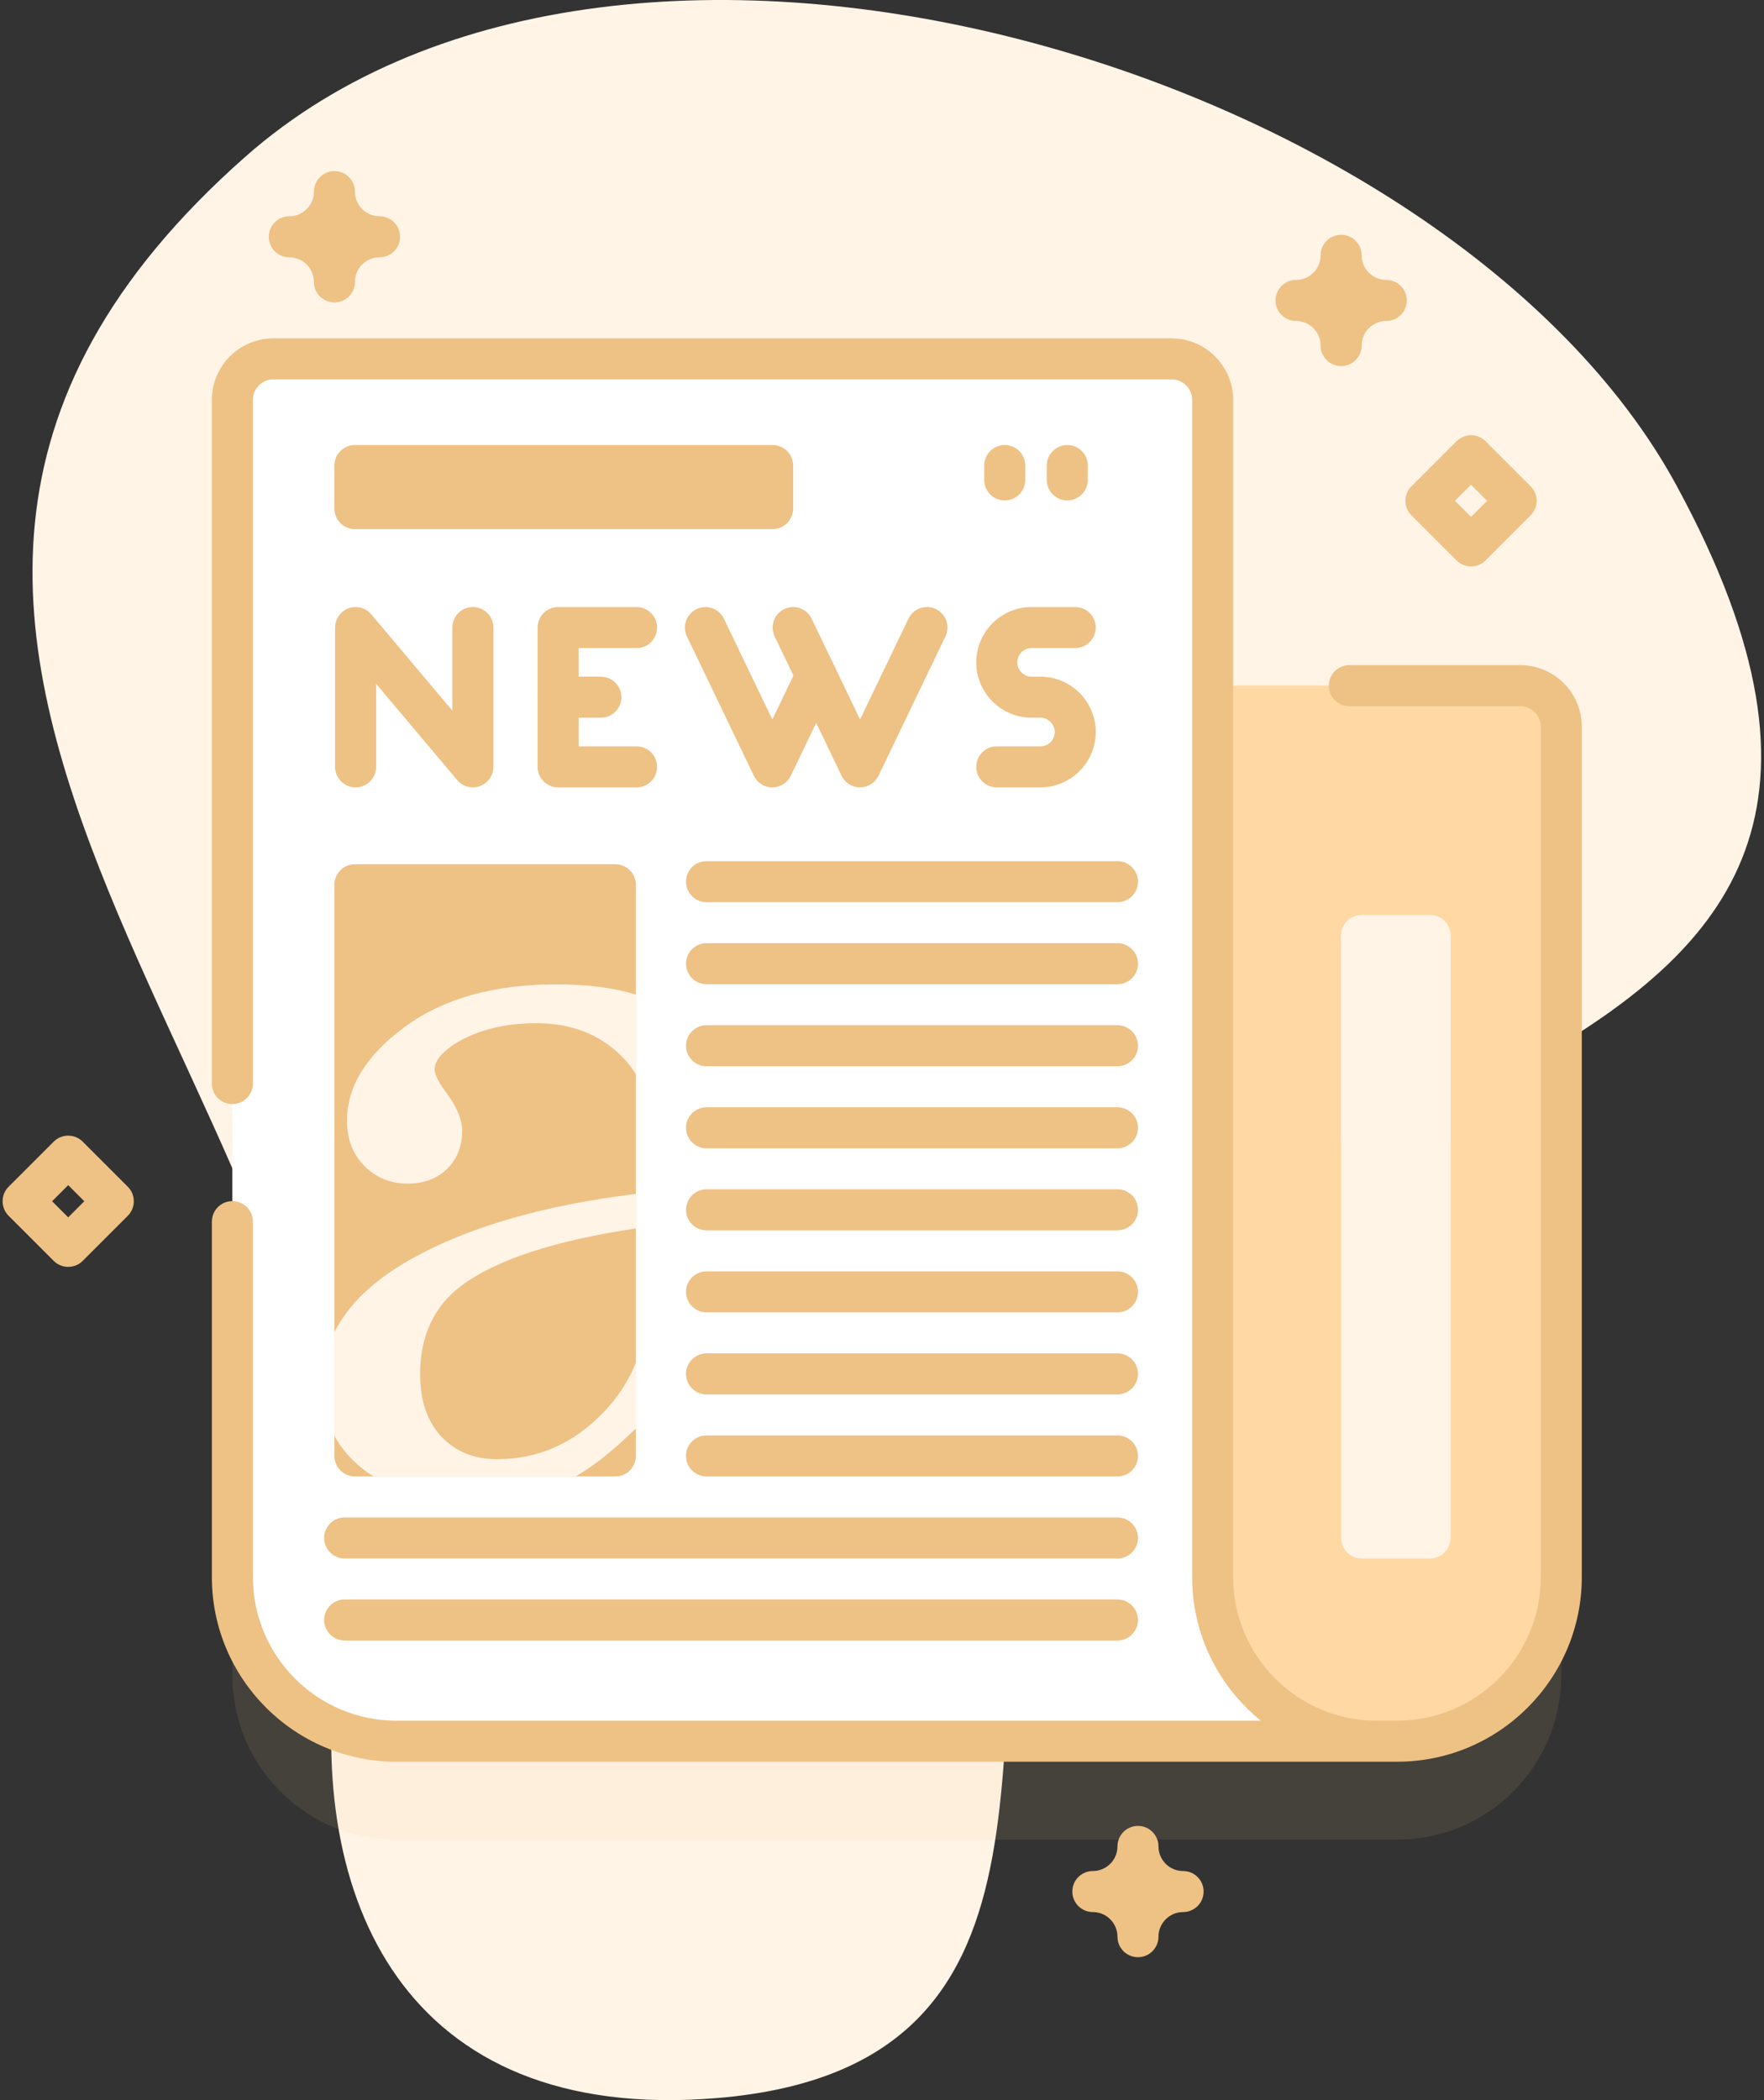
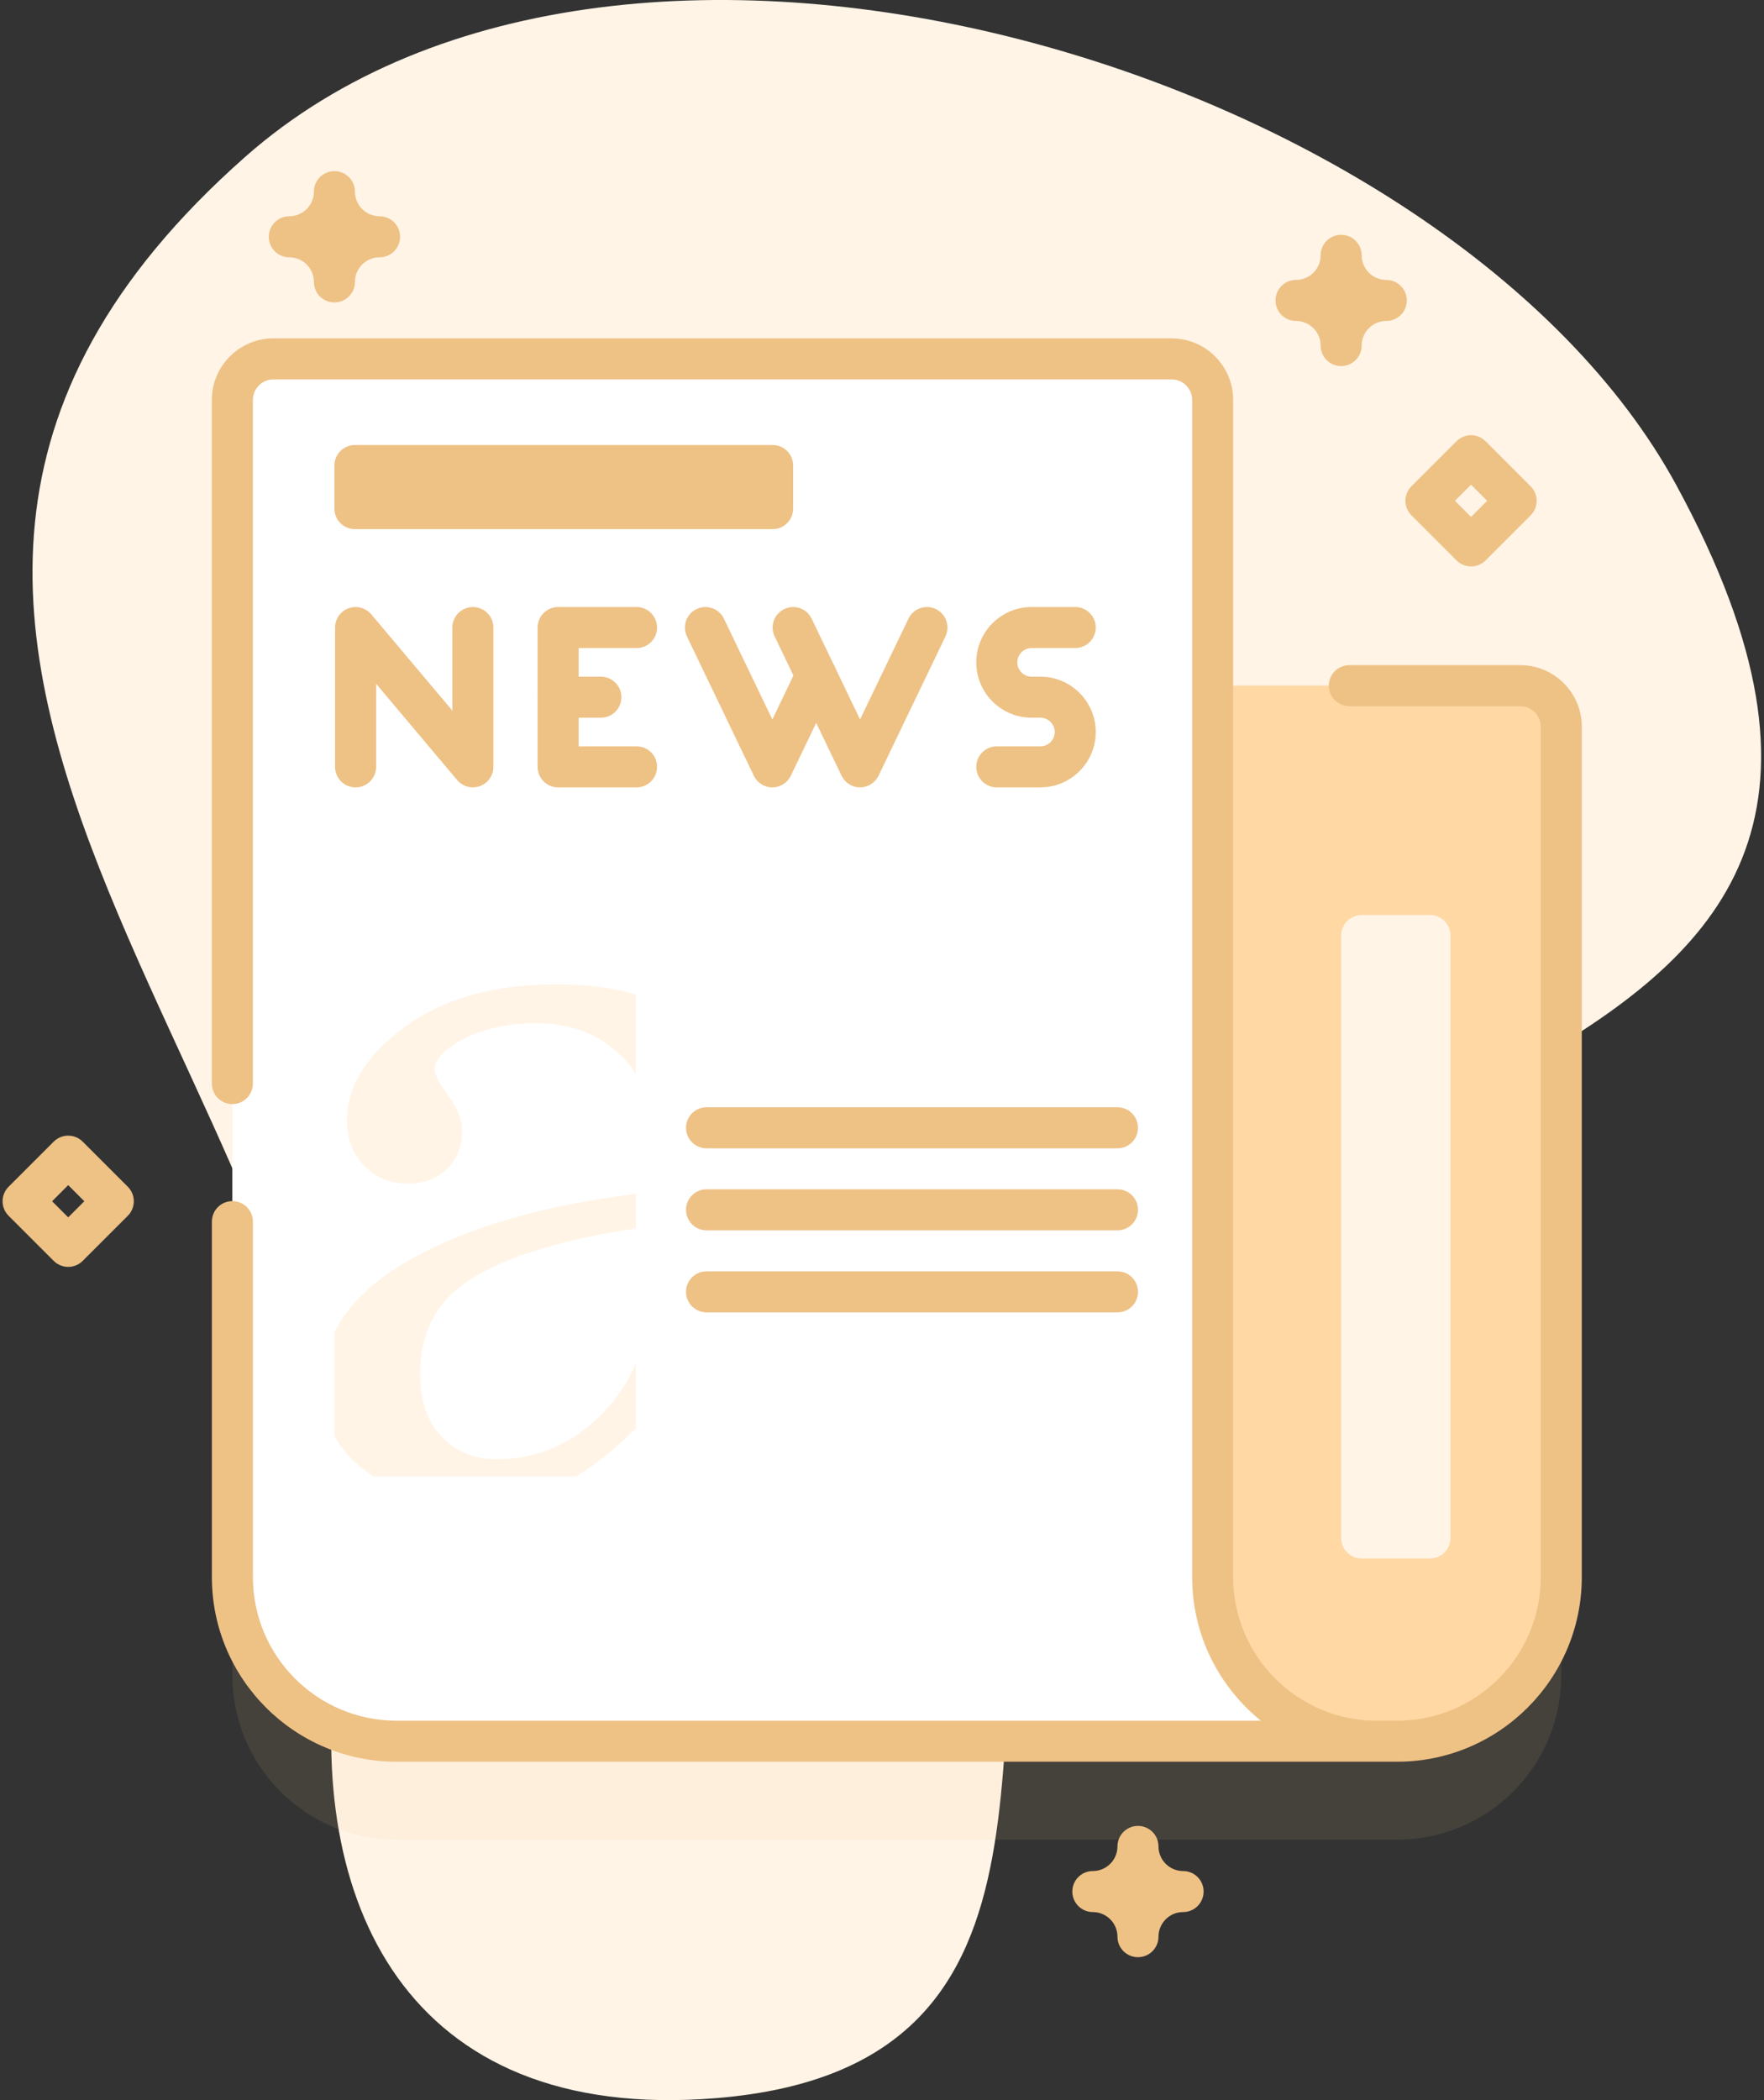
<svg xmlns="http://www.w3.org/2000/svg" height="100" viewBox="0 0 84 100" width="84">
  <rect x="0" y="0" width="84" height="100" fill="#333333" stroke="none" />
  <g fill="none">
    <g transform="translate(1)">
-       <path d="m10.679 7.467c-26.431 23.347 7.584 45.978 4.344 71.49-1.44 11.342 3.136 22.185 18.106 20.946 18.245-1.51 11.622-18.986 15.443-30.621 6.574-20.02 47.018-15.344 30.253-46.181-10.699-19.679-49.954-31.703-68.146-15.634z" fill="#fff4e6" />
+       <path d="m10.679 7.467c-26.431 23.347 7.584 45.978 4.344 71.49-1.44 11.342 3.136 22.185 18.106 20.946 18.245-1.51 11.622-18.986 15.443-30.621 6.574-20.02 47.018-15.344 30.253-46.181-10.699-19.679-49.954-31.703-68.146-15.634" fill="#fff4e6" />
      <g transform="translate(9.938 16.992)">
        <path d="m61.455 20.345h-14.648v-13.607c0-1.079-.874-1.953-1.953-1.953h-42.773c-1.079 0-1.953.874-1.953 1.953v56.055c0 4.315 3.498 7.812 7.812 7.812h47.656c4.315 0 7.812-3.498 7.812-7.812v-40.495c0-1.079-.874-1.953-1.953-1.953z" fill="#eec185" opacity=".1" />
        <path d="m19.348 15.658v50.26h36.248c4.315 0 7.812-3.498 7.812-7.812v-40.495c0-1.079-.874-1.953-1.953-1.953z" fill="#ffd8a4" />
        <path d="m63.408 17.611v19.889h-44.061v-21.842h42.107c1.078 0 1.953.873 1.953 1.953z" fill="#ffd8a4" />
        <path d="m46.806 58.105v-56.055c0-1.079-.874-1.953-1.953-1.953h-42.773c-1.079 0-1.953.874-1.953 1.953v56.055c0 4.315 3.498 7.812 7.812 7.812h46.68c-4.315 0-7.812-3.498-7.812-7.812z" fill="#fff" />
        <g fill="#eec185" transform="translate(4.883 11.914)">
          <path d="m6.697 8.586c-.283 0-.558-.123-.747-.348l-3.861-4.585v3.956c0 .539-.437.977-.977.977-.539 0-.977-.437-.977-.977v-6.633c0-.41.256-.777.642-.917.385-.141.818-.025 1.082.288l3.861 4.585v-3.956c0-.539.437-.977.977-.977.539 0 .977.437.977.977v6.632c0 .41-.256.777-.642.917-.109.04-.222.059-.335.059zm7.794 0h-3.735c-.539 0-.977-.437-.977-.977v-6.633c0-.539.437-.977.977-.977h3.735c.539 0 .977.437.977.977s-.437.977-.977.977h-2.758v4.679h2.758c.539 0 .977.437.977.977s-.437.977-.977.977zm19.231 0h-2.077c-.539 0-.977-.437-.977-.977s.437-.977.977-.977h2.077c.376 0 .682-.306.682-.682 0-.376-.306-.682-.682-.682h-.419c-1.453 0-2.635-1.182-2.635-2.635 0-1.453 1.182-2.635 2.635-2.635h2.077c.539 0 .977.437.977.977s-.437.977-.977.977h-2.077c-.376 0-.681.306-.681.682 0 .376.306.681.681.681h.419c1.453 0 2.635 1.182 2.635 2.635 0 1.453-1.182 2.635-2.635 2.635z" />
          <g transform="translate(9.766)">
            <g transform="translate(6.836)">
              <path d="m4.354 8.586c-0 0-0 0 0 0-.376 0-.718-.215-.88-.554l-3.185-6.633c-.233-.486-.029-1.07.458-1.303.486-.233 1.07-.029 1.303.458l2.305 4.8 1.209-2.516c.234-.486.817-.691 1.303-.457.486.234.691.817.457 1.303l-2.09 4.348c-.162.338-.504.553-.88.553z" />
              <path d="m8.532 8.585c-.375 0-.718-.215-.88-.554l-3.186-6.632c-.234-.486-.029-1.07.457-1.303.486-.234 1.07-.029 1.303.457l2.306 4.799 2.306-4.8c.234-.486.817-.691 1.303-.457.486.234.691.817.457 1.303l-3.186 6.632c-.163.338-.505.554-.88.554z" />
            </g>
            <path d="m3.026 5.269h-2.036c-.539 0-.977-.437-.977-.977s.437-.977.977-.977h2.036c.539 0 .977.437.977.977s-.437.977-.977.977z" />
          </g>
        </g>
        <g fill="#eec185" transform="translate(4.492 23.828)">
-           <path d="m14.849 1.309v27.197c0 .539-.438.977-.977.977h-12.402c-.539 0-.977-.438-.977-.977v-27.197c0-.539.438-.977.977-.977h12.402c.539 0 .977.438.977.977zm22.933 24.268h-19.568c-.539 0-.977-.437-.977-.977s.437-.977.977-.977h19.568c.539 0 .977.437.977.977s-.437.977-.977.977zm0 3.906h-19.568c-.539 0-.977-.437-.977-.977s.437-.977.977-.977h19.568c.539 0 .977.437.977.977s-.437.977-.977.977zm0 3.906h-36.8c-.539 0-.977-.437-.977-.977s.437-.977.977-.977h36.8c.539 0 .977.437.977.977s-.437.977-.977.977zm0 3.906h-36.8c-.539 0-.977-.437-.977-.977s.437-.977.977-.977h36.8c.539 0 .977.437.977.977s-.437.977-.977.977z" />
          <path d="m20.595 2.139h-19.568c-.539 0-.977-.437-.977-.977s.437-.977.977-.977h19.568c.539 0 .977.437.977.977s-.437.977-.977.977zm0 3.906h-19.568c-.539 0-.977-.437-.977-.977s.437-.977.977-.977h19.568c.539 0 .977.437.977.977s-.437.977-.977.977zm0 3.906h-19.568c-.539 0-.977-.437-.977-.977s.437-.977.977-.977h19.568c.539 0 .977.437.977.977s-.437.977-.977.977z" transform="translate(17.188 11.719)" />
-           <path d="m20.595 2.139h-19.568c-.539 0-.977-.437-.977-.977s.437-.977.977-.977h19.568c.539 0 .977.437.977.977s-.437.977-.977.977zm0 3.906h-19.568c-.539 0-.977-.437-.977-.977s.437-.977.977-.977h19.568c.539 0 .977.437.977.977s-.437.977-.977.977zm0 3.906h-19.568c-.539 0-.977-.437-.977-.977s.437-.977.977-.977h19.568c.539 0 .977.437.977.977s-.437.977-.977.977z" transform="translate(17.188)" />
        </g>
        <path d="m11.023 44.234c1.664-1.24 4.438-2.152 8.318-2.732v-1.646c-4.428.547-7.996 1.584-10.703 3.105-1.775 1-2.992 2.158-3.652 3.48v4.938c.305.557.727 1.059 1.268 1.504.188.156.389.299.602.428h9.615c.865-.494 1.822-1.258 2.871-2.287v-3.131c-.355.881-.875 1.676-1.561 2.385-1.426 1.475-3.109 2.211-5.053 2.211-1.088 0-1.969-.357-2.645-1.074-.676-.717-1.014-1.709-1.014-2.979 0-1.812.65-3.213 1.953-4.201zm4.547-14.357c-2.982 0-5.393.676-7.229 2.025-1.838 1.352-2.756 2.842-2.756 4.475 0 .873.275 1.59.828 2.148.551.561 1.238.842 2.062.842.775 0 1.4-.236 1.879-.705.477-.469.717-1.074.717-1.816 0-.51-.24-1.096-.717-1.754-.396-.527-.594-.914-.594-1.162 0-.428.371-.865 1.113-1.311 1.037-.592 2.273-.889 3.707-.889 1.547 0 2.824.445 3.83 1.334.383.34.693.705.93 1.098v-3.799c-1.08-.324-2.338-.486-3.771-.486z" fill="#fff4e6" />
-         <path d="m1.164 2.734c-.539 0-.977-.437-.977-.977v-.684c0-.539.437-.977.977-.977.539 0 .977.437.977.977v.684c0 .539-.437.977-.977.977zm2.979 0c-.539 0-.977-.437-.977-.977v-.684c0-.539.437-.977.977-.977.539 0 .977.437.977.977v.684c0 .539-.437.977-.977.977z" fill="#eec185" transform="translate(35.742 4.102)" />
        <path d="m25.854 8.203h-19.891c-.539 0-.977-.437-.977-.977v-2.051c0-.539.437-.977.977-.977h19.891c.539 0 .977.437.977.977v2.051c0 .539-.437.977-.976.977z" fill="#eec185" />
        <g fill="#fff4e6">
          <path d="m57.158 57.217h-3.255c-.539 0-.977-.437-.977-.977v-28.685c0-.539.437-.977.977-.977h3.255c.539 0 .977.437.977.977v28.685c0 .539-.437.977-.977.977z" />
-           <path d="m58.135 27.555v9.945h-5.209v-9.945c0-.539.438-.977.977-.977h3.256c.539 0 .977.438.977.977z" />
        </g>
      </g>
    </g>
    <path d="m54.189 86.942c.539 0 .977.437.977.977 0 .646.526 1.172 1.172 1.172.539 0 .977.437.977.977s-.437.977-.977.977c-.646 0-1.172.526-1.172 1.172 0 .539-.437.977-.977.977s-.977-.437-.977-.977c0-.646-.526-1.172-1.172-1.172-.539 0-.977-.437-.977-.977s.437-.977.977-.977c.646 0 1.172-.526 1.172-1.172 0-.539.437-.977.977-.977zm1.602-70.829c1.615 0 2.93 1.314 2.93 2.93v56.055c0 3.769 3.067 6.836 6.836 6.836h.977c3.769 0 6.836-3.067 6.836-6.836v-40.495c0-.538-.438-.977-.977-.977h-8.139c-.539 0-.977-.437-.977-.977s.437-.977.977-.977h8.139c1.615 0 2.93 1.314 2.93 2.93v40.495c0 4.846-3.943 8.789-8.789 8.789h-47.656c-4.846 0-8.789-3.943-8.789-8.789v-16.928c0-.539.437-.977.977-.977.539 0 .977.437.977.977v16.928c0 3.769 3.067 6.836 6.836 6.836h41.161c-1.994-1.613-3.271-4.078-3.271-6.836v-56.055c0-.538-.438-.977-.977-.977h-42.773c-.538 0-.977.438-.977.977v32.553c0 .539-.437.977-.977.977s-.977-.437-.977-.977v-32.553c0-1.615 1.314-2.93 2.93-2.93zm-51.853 38.248 2.148 2.148c.381.381.381 1 0 1.381l-2.148 2.148c-.191.19-.44.286-.69.286s-.5-.095-.691-.286l-2.148-2.148c-.381-.381-.381-1 0-1.381l2.148-2.148c.381-.381 1-.381 1.381 0zm-.69 2.071-.767.767.767.767.767-.767zm67.492-35.423 2.148 2.148c.381.381.381 1 0 1.381l-2.148 2.148c-.191.191-.44.286-.69.286s-.5-.095-.691-.286l-2.148-2.148c-.381-.381-.381-1 0-1.381l2.148-2.148c.381-.381 1-.381 1.381 0zm-.69 2.071-.767.767.767.767.767-.767zm-6.186-11.9c.539 0 .977.437.977.977 0 .646.526 1.172 1.172 1.172.539 0 .977.437.977.977s-.437.977-.977.977c-.646 0-1.172.526-1.172 1.172 0 .539-.437.977-.977.977-.539 0-.977-.437-.977-.977 0-.646-.526-1.172-1.172-1.172-.539 0-.977-.437-.977-.977s.437-.977.977-.977c.646 0 1.172-.526 1.172-1.172 0-.539.437-.977.977-.977zm-47.939-3.031c.539 0 .977.437.977.977 0 .646.526 1.172 1.172 1.172.539 0 .977.437.977.977 0 .539-.437.977-.977.977-.646 0-1.172.526-1.172 1.172 0 .539-.437.977-.977.977s-.977-.437-.977-.977c0-.646-.526-1.172-1.172-1.172-.539 0-.977-.437-.977-.977 0-.539.437-.977.977-.977.646 0 1.172-.526 1.172-1.172 0-.539.437-.977.977-.977z" fill="#eec185" />
  </g>
</svg>